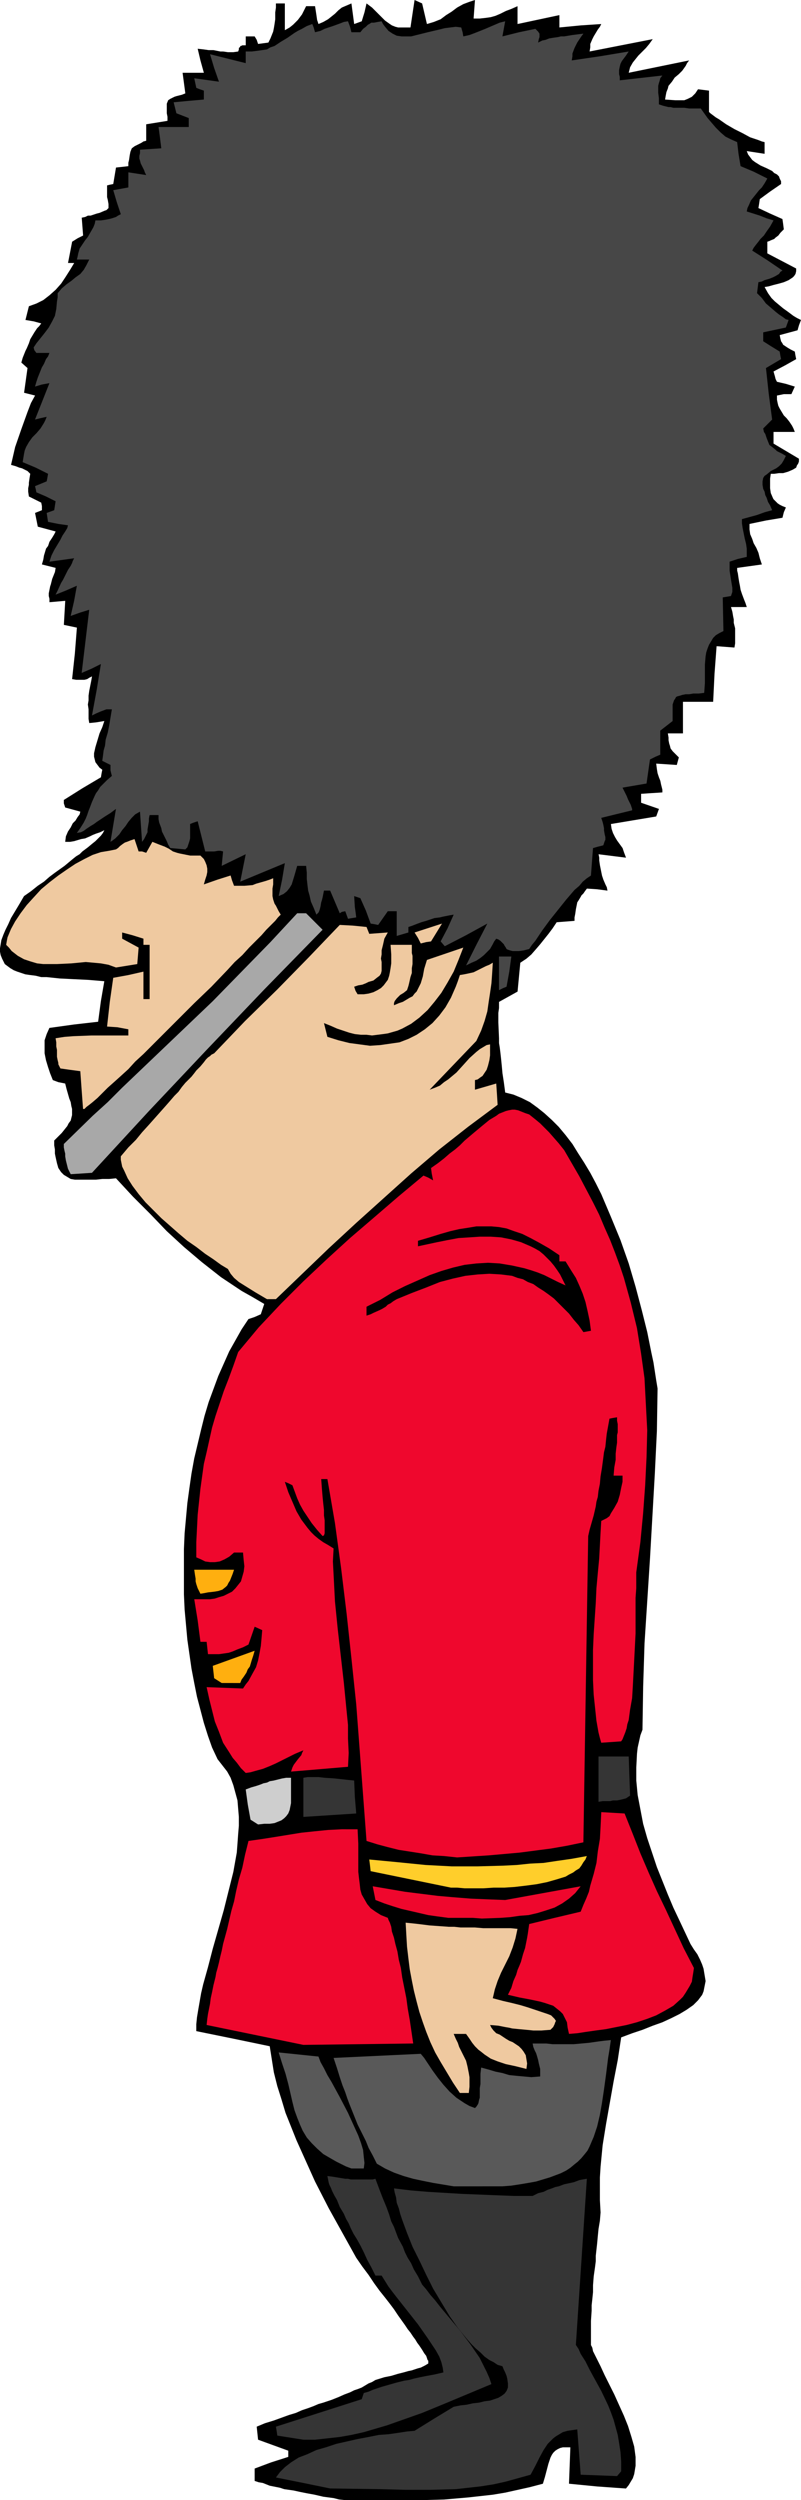
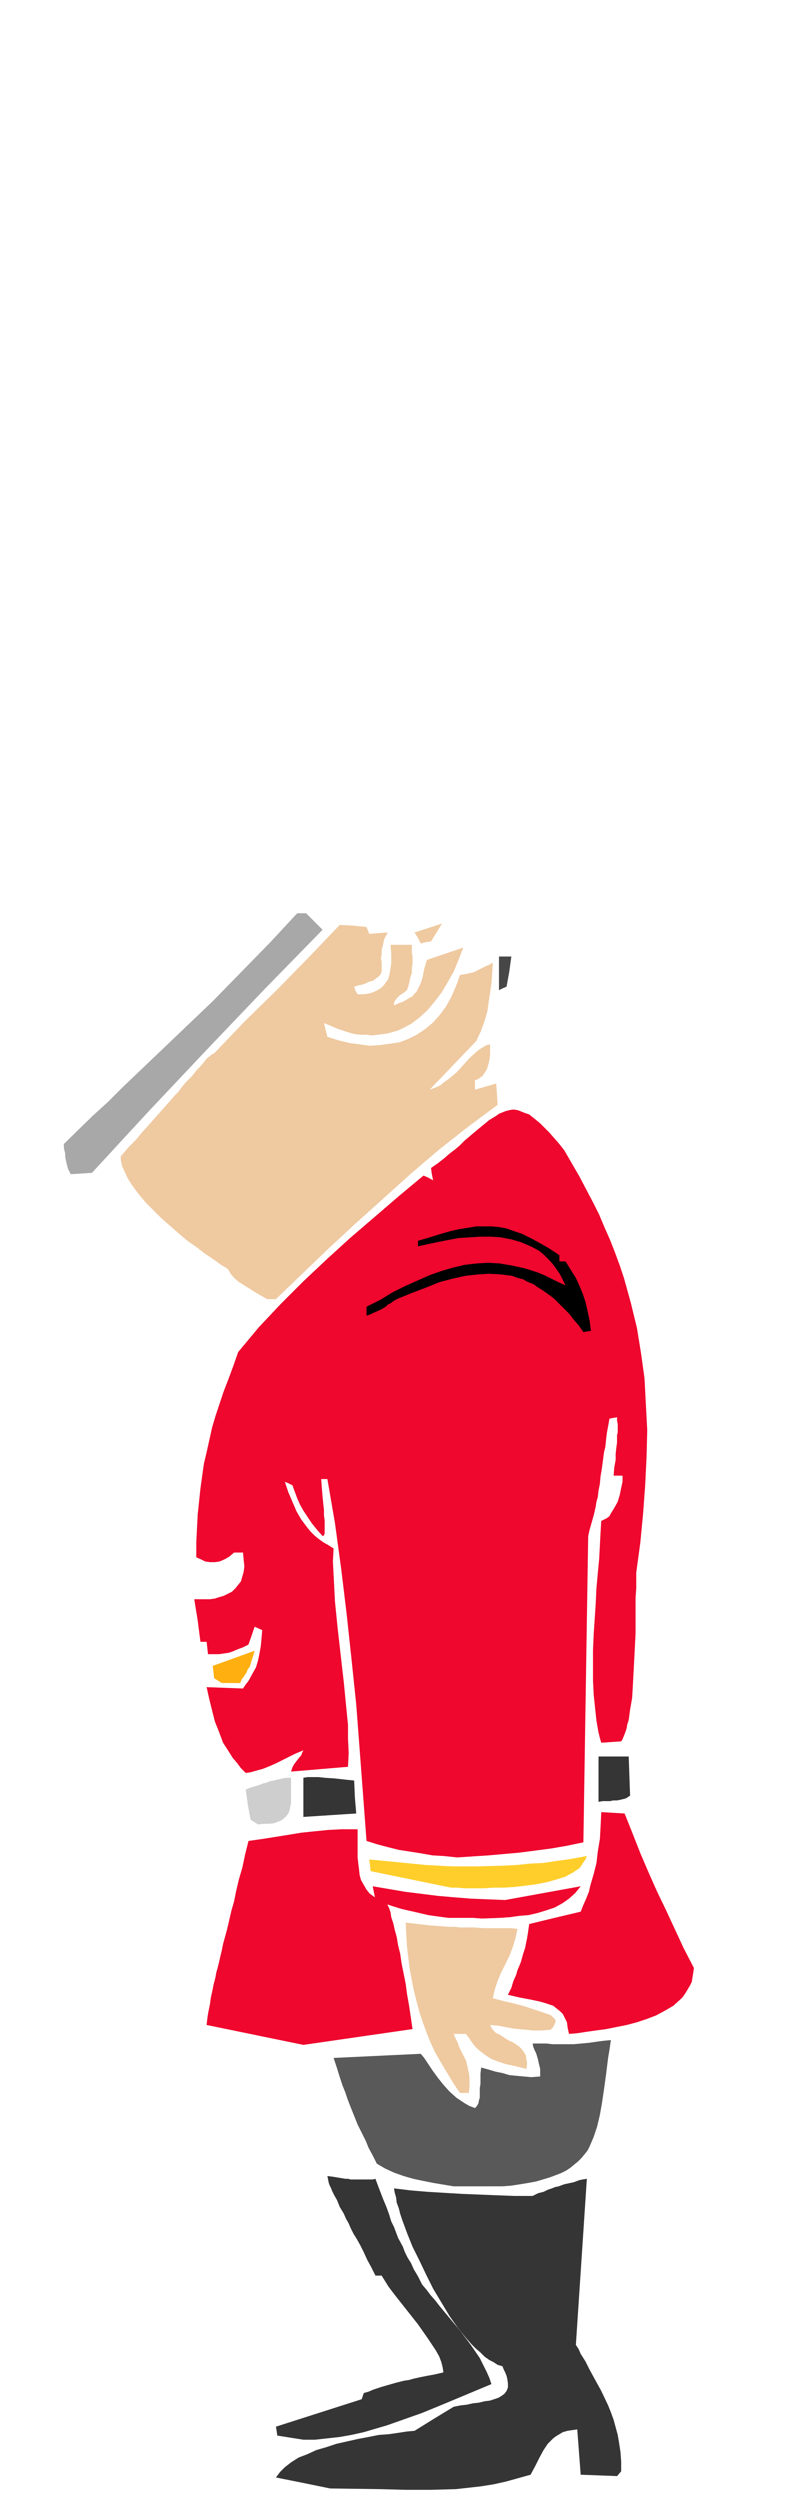
<svg xmlns="http://www.w3.org/2000/svg" xmlns:ns1="http://sodipodi.sourceforge.net/DTD/sodipodi-0.dtd" xmlns:ns2="http://www.inkscape.org/namespaces/inkscape" version="1.0" width="49.878mm" height="155.668mm" id="svg23" ns1:docname="Palace Guard 5.wmf">
  <ns1:namedview id="namedview23" pagecolor="#ffffff" bordercolor="#000000" borderopacity="0.25" ns2:showpageshadow="2" ns2:pageopacity="0.0" ns2:pagecheckerboard="0" ns2:deskcolor="#d1d1d1" ns2:document-units="mm" />
  <defs id="defs1">
    <pattern id="WMFhbasepattern" patternUnits="userSpaceOnUse" width="6" height="6" x="0" y="0" />
  </defs>
-   <path style="fill:#000000;fill-opacity:1;fill-rule:evenodd;stroke:none" d="m 81.254,588.353 -1.454,-0.162 -1.292,-0.323 -2.423,-0.323 -2.1,-0.485 -1.777,-0.323 -1.615,-0.323 -1.454,-0.323 -1.131,-0.162 -1.131,-0.162 -0.969,-0.323 -0.808,-0.162 -1.615,-0.323 -1.615,-0.646 -0.969,-0.162 -0.969,-0.323 v -2.909 l 3.877,-1.454 4.038,-1.293 v -1.454 l -3.554,-1.293 -3.554,-1.293 -0.323,-3.07 1.938,-0.808 2.1,-0.646 1.777,-0.646 1.777,-0.646 1.615,-0.485 1.454,-0.646 1.454,-0.485 1.292,-0.485 1.131,-0.485 1.131,-0.323 0.969,-0.323 0.969,-0.323 1.615,-0.646 1.454,-0.646 1.292,-0.485 0.969,-0.485 0.969,-0.323 0.808,-0.323 1.615,-0.97 0.808,-0.323 0.808,-0.485 2.1,-0.646 1.615,-0.323 1.615,-0.485 1.292,-0.323 1.131,-0.323 0.808,-0.162 0.969,-0.323 0.485,-0.162 0.646,-0.162 0.323,-0.162 0.646,-0.323 0.808,-0.485 v -0.646 l -0.162,-0.162 -0.162,-0.485 -0.162,-0.485 -0.485,-0.646 -0.485,-0.808 -0.646,-0.97 -0.485,-0.646 -0.485,-0.808 -0.485,-0.646 -0.646,-0.97 -0.646,-0.808 -0.646,-0.97 -0.808,-1.131 -0.808,-1.131 -0.969,-1.454 -0.969,-1.293 -1.131,-1.454 -1.292,-1.616 -1.292,-1.778 -1.292,-1.939 -1.454,-1.939 -1.454,-2.101 -1.615,-2.909 -1.615,-2.909 -3.231,-5.817 -3.231,-6.302 -2.908,-6.464 -1.454,-3.232 -1.292,-3.232 -1.292,-3.232 -0.969,-3.232 -0.969,-3.07 -0.808,-3.232 -0.485,-3.07 -0.485,-3.07 -8.562,-1.778 -8.723,-1.778 v -1.616 l 0.162,-1.616 0.323,-1.939 0.646,-3.717 0.485,-2.101 1.131,-4.04 1.131,-4.363 1.292,-4.525 1.292,-4.525 1.131,-4.525 1.131,-4.525 0.808,-4.525 0.162,-2.101 0.162,-2.262 0.162,-1.939 v -2.101 l -0.162,-1.939 -0.162,-1.939 -0.485,-1.778 -0.485,-1.778 -0.646,-1.778 -0.808,-1.454 -1.131,-1.454 -1.131,-1.454 -1.292,-2.747 -0.969,-2.747 -0.969,-3.07 -0.808,-3.07 -0.808,-3.07 -0.646,-3.232 -0.646,-3.393 -0.485,-3.393 -0.485,-3.393 -0.323,-3.555 -0.323,-3.555 -0.162,-3.555 v -3.555 -7.11 l 0.162,-3.717 0.323,-3.555 0.323,-3.555 0.485,-3.555 0.485,-3.393 0.646,-3.555 0.808,-3.393 0.808,-3.393 0.808,-3.232 0.969,-3.232 1.131,-3.07 1.131,-3.07 1.292,-2.909 1.292,-2.909 1.454,-2.585 1.454,-2.585 1.615,-2.424 1.454,-0.485 1.454,-0.646 0.808,-2.424 -2.746,-1.616 -2.585,-1.454 -2.423,-1.616 -2.423,-1.616 -2.262,-1.778 -2.262,-1.778 -4.2,-3.555 -4.038,-3.717 -3.877,-4.04 -4.038,-4.04 -4.038,-4.363 -1.615,0.162 h -1.615 l -1.454,0.162 h -1.454 -1.292 -1.131 -1.131 l -0.969,-0.162 -0.808,-0.485 -0.808,-0.485 -0.646,-0.646 -0.646,-0.97 -0.323,-1.131 -0.323,-1.454 -0.162,-0.808 v -0.97 l -0.162,-0.97 v -1.131 l 0.969,-0.97 0.808,-0.808 0.646,-0.808 0.646,-0.808 0.323,-0.646 0.485,-0.646 0.162,-0.646 0.162,-0.646 v -0.646 -0.808 l -0.162,-0.646 -0.162,-0.97 -0.323,-0.808 -0.323,-1.131 -0.323,-1.131 -0.323,-1.293 -1.615,-0.323 -1.292,-0.485 -0.646,-1.616 -0.485,-1.454 -0.485,-1.616 -0.323,-1.616 v -1.454 -1.616 l 0.485,-1.454 0.646,-1.454 5.815,-0.808 5.654,-0.646 0.646,-4.848 0.808,-4.686 -3.877,-0.323 -3.392,-0.162 -3.231,-0.162 -3.069,-0.323 H 9.692 l -1.292,-0.323 -1.292,-0.162 -1.131,-0.162 -0.969,-0.323 -0.969,-0.323 -0.808,-0.323 -0.808,-0.485 L 1.777,227.359 1.131,226.874 0.808,226.228 0.485,225.581 0.162,224.773 0,223.965 v -0.808 l 0.162,-0.97 0.162,-0.97 0.485,-1.293 0.485,-1.131 0.646,-1.293 0.646,-1.454 0.969,-1.616 0.969,-1.616 1.131,-1.939 1.615,-1.131 1.615,-1.293 1.454,-0.97 1.292,-1.131 1.292,-0.97 1.131,-0.808 1.131,-0.808 0.969,-0.808 0.969,-0.808 0.808,-0.646 0.808,-0.485 0.646,-0.646 1.292,-0.97 0.969,-0.808 0.808,-0.646 0.485,-0.485 0.485,-0.485 0.323,-0.323 0.485,-0.646 0.323,-0.646 -0.969,0.485 -0.969,0.323 -0.808,0.323 -0.646,0.323 -1.131,0.485 -0.969,0.162 -1.615,0.485 -0.969,0.162 H 15.346 l 0.162,-1.293 0.485,-1.131 0.646,-0.97 0.485,-0.97 0.323,-0.323 0.323,-0.323 0.485,-0.808 0.485,-0.646 0.162,-0.646 -3.554,-0.97 -0.323,-0.97 v -0.808 l 4.362,-2.747 4.362,-2.585 0.162,-0.97 0.162,-0.808 -0.646,-0.485 -0.485,-0.646 -0.485,-0.646 -0.162,-0.646 -0.162,-0.646 v -0.808 l 0.323,-1.454 0.485,-1.616 0.485,-1.616 0.646,-1.454 0.485,-1.454 -1.938,0.323 -1.615,0.162 -0.162,-0.97 v -0.808 -1.454 l -0.162,-1.131 0.162,-0.97 v -1.131 l 0.162,-1.131 0.323,-1.616 0.162,-0.808 0.162,-0.97 -0.646,0.323 -0.485,0.323 -0.646,0.162 h -0.323 -0.969 -0.646 l -0.969,-0.162 0.646,-5.979 0.485,-6.14 -3.069,-0.646 0.323,-5.656 -3.715,0.323 v -0.808 l -0.162,-0.646 v -0.646 l 0.162,-0.808 0.162,-0.808 0.162,-0.485 0.162,-0.646 0.162,-0.646 0.323,-0.808 0.323,-0.808 0.162,-0.97 -3.231,-0.808 0.323,-1.131 0.162,-0.97 0.485,-1.616 0.485,-0.646 0.323,-0.97 0.646,-0.97 0.485,-0.808 0.323,-0.646 -4.2,-1.131 -0.323,-1.616 -0.323,-1.616 1.615,-0.646 v -0.97 l -0.162,-0.808 -1.615,-0.808 -1.292,-0.646 -0.162,-1.131 v -0.808 l 0.162,-0.808 v -0.485 l 0.162,-1.131 0.162,-0.97 -0.323,-0.323 -0.323,-0.323 -0.646,-0.323 -0.646,-0.323 -0.646,-0.162 -0.808,-0.323 -1.131,-0.323 0.969,-4.201 1.454,-4.201 1.454,-4.04 0.808,-2.101 0.969,-1.778 -1.292,-0.323 -1.292,-0.323 0.808,-5.817 -1.454,-1.293 0.323,-1.131 0.323,-0.808 0.323,-0.808 0.323,-0.646 0.485,-1.131 0.323,-0.97 0.969,-1.616 0.646,-0.97 0.485,-0.485 0.485,-0.646 -1.777,-0.485 -1.938,-0.323 0.808,-3.232 1.777,-0.646 1.615,-0.808 1.454,-1.131 1.454,-1.293 1.292,-1.454 0.969,-1.454 1.131,-1.778 0.969,-1.616 h -1.454 l 0.969,-5.009 1.292,-0.808 1.292,-0.646 -0.162,-2.101 -0.162,-2.101 0.808,-0.162 0.646,-0.323 h 0.646 l 0.485,-0.162 0.969,-0.323 0.646,-0.162 1.131,-0.485 0.485,-0.162 0.485,-0.485 V 47.993 L 25.361,47.023 25.2,46.377 V 45.73 44.761 43.63 l 0.646,-0.162 0.808,-0.162 0.646,-3.878 2.908,-0.323 v -0.808 l 0.162,-0.646 0.162,-1.131 0.162,-0.808 0.323,-0.808 0.646,-0.485 0.646,-0.323 0.969,-0.485 0.485,-0.323 0.646,-0.162 v -3.878 l 5.008,-0.808 V 27.47 l -0.162,-0.808 v -0.808 -1.131 -0.323 l 0.323,-0.808 0.485,-0.323 0.969,-0.485 0.485,-0.162 0.646,-0.162 0.646,-0.162 0.808,-0.323 -0.323,-2.424 -0.323,-2.424 h 5.008 l -0.808,-2.909 -0.646,-2.747 1.454,0.162 1.131,0.162 h 1.131 l 0.808,0.162 0.808,0.162 h 0.646 l 1.131,0.162 h 0.646 0.646 l 1.131,-0.162 0.162,-0.485 v -0.323 l 0.323,-0.323 v -0.162 h 0.162 l 0.323,-0.162 h 0.808 V 8.564 H 59.931 L 60.415,9.372 60.738,10.342 63.161,10.019 63.646,9.049 63.969,8.241 64.292,7.433 64.454,6.625 64.615,5.656 64.777,4.525 V 3.717 2.909 L 64.938,1.778 V 0.808 h 2.1 V 7.11 L 68.169,6.464 68.977,5.817 69.623,5.171 70.107,4.686 70.592,4.04 71.077,3.393 71.561,2.424 72.046,1.454 h 2.1 l 0.323,2.101 0.162,1.131 0.323,0.97 1.131,-0.485 1.131,-0.646 1.615,-1.293 0.808,-0.808 0.808,-0.646 1.131,-0.485 1.131,-0.485 0.323,2.424 0.323,2.424 1.777,-0.646 0.646,-2.101 0.485,-2.101 1.292,0.97 1.131,1.131 0.969,0.97 0.969,0.97 1.131,0.808 0.485,0.323 0.808,0.323 0.646,0.162 h 0.808 0.969 1.131 L 97.569,0 l 1.777,0.808 1.131,4.848 1.615,-0.485 1.615,-0.646 1.292,-0.97 1.292,-0.808 1.292,-0.97 1.454,-0.808 1.292,-0.485 L 111.784,0 111.461,4.363 h 1.454 l 1.454,-0.162 1.131,-0.162 1.131,-0.323 1.131,-0.485 1.292,-0.646 1.292,-0.485 1.454,-0.646 v 4.201 l 9.854,-2.101 v 2.909 l 5.008,-0.485 4.846,-0.323 -0.323,0.646 -0.485,0.646 -0.485,0.808 -0.485,0.808 -0.323,0.646 -0.485,1.131 v 0.808 l -0.162,0.97 14.861,-2.909 -0.808,1.131 -0.808,0.97 -0.969,0.97 -0.808,0.808 -0.646,0.808 -0.646,0.808 -0.646,1.131 -0.323,1.293 14.215,-2.909 -0.485,0.646 -0.323,0.646 -0.808,1.131 -0.808,0.808 -0.969,0.808 -0.646,0.97 -0.808,0.97 -0.162,0.646 -0.323,0.808 -0.162,0.808 -0.162,0.97 2.423,0.162 h 0.969 1.131 l 0.808,-0.323 0.969,-0.485 0.808,-0.808 0.323,-0.485 0.323,-0.485 1.292,0.162 1.292,0.162 v 5.009 l 0.323,0.323 0.646,0.485 0.646,0.485 0.808,0.485 1.615,1.131 1.938,1.131 1.938,0.97 1.777,0.97 1.938,0.646 0.808,0.323 0.646,0.162 v 2.747 l -2.1,-0.323 -2.1,-0.323 0.323,0.808 0.485,0.646 0.485,0.646 0.646,0.485 1.292,0.808 1.454,0.646 1.292,0.646 0.485,0.485 0.646,0.323 0.485,0.485 0.162,0.485 0.323,0.646 v 0.646 l -2.585,1.778 -2.423,1.778 -0.162,1.131 -0.162,0.97 2.746,1.293 2.908,1.293 0.162,1.131 0.162,1.293 -0.808,0.808 -0.485,0.646 -0.646,0.485 -0.323,0.323 -0.808,0.323 -0.323,0.162 -0.485,0.162 v 2.747 l 6.785,3.555 v 0.646 l -0.162,0.646 -0.323,0.485 -0.323,0.323 -0.969,0.646 -1.131,0.485 -1.131,0.323 -1.292,0.323 -1.131,0.323 -0.969,0.162 0.808,1.454 0.808,1.131 0.808,0.808 0.969,0.808 0.969,0.808 1.131,0.808 1.292,0.97 0.808,0.485 0.969,0.485 -0.485,1.293 -0.323,1.131 -4.2,1.131 0.162,0.808 0.162,0.646 0.323,0.485 0.162,0.323 0.485,0.323 0.485,0.323 0.808,0.485 0.969,0.485 0.162,0.97 0.162,0.808 -2.585,1.454 -2.746,1.454 0.323,1.131 0.162,0.646 0.323,0.646 2.1,0.485 2.1,0.646 -0.808,1.778 h -1.777 l -1.615,0.323 v 0.97 l 0.162,0.808 0.162,0.646 0.323,0.646 0.485,0.808 0.485,0.808 0.646,0.646 0.646,0.808 0.646,0.97 0.323,0.646 0.323,0.808 h -5.008 v 2.747 l 5.977,3.555 v 0.646 l -0.162,0.485 -0.323,0.485 -0.162,0.485 -0.808,0.485 -1.131,0.485 -1.131,0.323 h -0.969 l -1.131,0.162 h -0.808 l -0.162,1.131 v 0.97 1.293 l 0.162,1.131 0.485,1.131 0.162,0.323 0.485,0.485 0.485,0.485 0.485,0.323 0.646,0.323 0.808,0.323 -0.485,1.131 -0.323,1.293 -3.877,0.646 -3.877,0.808 v 1.293 l 0.162,1.131 0.485,1.131 0.323,0.97 0.646,1.131 0.485,1.131 0.323,1.293 0.485,1.454 -5.815,0.808 v 0.646 l 0.162,0.646 0.162,1.131 0.162,0.97 0.162,0.808 0.162,0.97 0.323,0.97 0.485,1.293 0.323,0.808 0.323,0.97 h -3.715 l 0.323,1.131 0.162,0.97 0.162,0.808 v 0.808 l 0.162,0.646 0.162,0.646 v 0.97 1.616 0.97 l -0.162,0.97 -4.2,-0.323 -0.485,6.464 -0.323,6.625 h -7.108 v 7.433 h -3.554 l 0.162,0.97 v 0.646 l 0.162,0.808 0.162,0.485 0.162,0.646 0.485,0.646 0.646,0.646 0.808,0.808 -0.485,1.778 -4.846,-0.323 0.162,1.293 0.162,0.97 0.323,0.97 0.323,0.808 0.162,0.808 0.162,0.646 0.162,0.646 v 0.646 l -2.585,0.162 -2.423,0.162 v 2.101 l 4.2,1.454 -0.646,1.778 -10.662,1.778 0.162,1.131 0.323,0.97 0.485,0.97 0.485,0.808 1.292,1.778 0.323,0.97 0.485,1.293 -6.462,-0.808 0.162,0.808 v 0.646 l 0.162,1.131 0.162,0.808 0.162,0.808 0.162,0.808 0.323,0.97 0.485,1.131 0.323,0.646 0.162,0.808 -2.423,-0.323 -2.423,-0.162 -0.485,0.646 -0.323,0.485 -0.485,0.485 -0.162,0.323 -0.485,0.808 -0.323,0.485 -0.162,0.808 -0.162,0.808 -0.162,1.131 -0.162,0.808 v 0.808 l -2.1,0.162 -2.1,0.162 -0.969,1.454 -0.969,1.293 -1.938,2.424 -0.969,1.131 -1.131,1.293 -1.131,0.97 -1.454,0.97 -0.323,3.393 -0.323,3.393 -4.362,2.424 v 1.454 l -0.162,1.131 v 1.131 1.131 l 0.162,3.717 v 1.131 l 0.162,0.97 0.162,1.293 0.162,1.454 0.162,1.616 0.162,1.778 0.323,2.101 0.323,2.424 1.938,0.485 1.938,0.808 1.938,0.97 1.777,1.293 1.615,1.293 1.777,1.616 1.615,1.616 1.615,1.939 1.615,2.101 1.292,2.101 1.454,2.262 1.454,2.424 1.292,2.424 1.292,2.585 2.262,5.333 2.262,5.494 1.938,5.494 1.615,5.494 1.454,5.494 0.646,2.585 0.646,2.585 0.485,2.424 0.485,2.424 0.485,2.262 0.323,2.101 0.323,2.101 0.323,1.939 -0.162,10.019 -0.485,10.019 -1.131,19.876 -0.646,10.019 -0.646,10.019 -0.323,10.18 -0.162,10.18 -0.485,1.293 -0.323,1.454 -0.323,1.454 -0.162,1.454 -0.162,3.232 v 3.07 l 0.323,3.393 0.646,3.393 0.646,3.393 0.969,3.393 1.131,3.393 1.131,3.393 1.292,3.232 1.292,3.232 1.292,3.07 1.454,3.07 1.292,2.747 1.292,2.747 0.808,1.293 0.808,1.131 0.646,1.293 0.485,1.131 0.323,0.97 0.162,0.97 0.162,0.97 0.162,0.97 -0.162,0.808 -0.162,0.808 -0.162,0.808 -0.323,0.808 -0.485,0.646 -0.485,0.646 -1.131,1.131 -1.615,1.131 -1.615,0.97 -1.938,0.97 -2.1,0.97 -2.262,0.808 -2.423,0.97 -2.423,0.808 -2.585,0.97 -0.808,5.332 -0.969,5.009 -1.777,10.019 -0.808,5.009 -0.485,5.009 -0.162,2.585 v 2.747 2.585 l 0.162,2.909 -0.162,1.939 -0.323,1.939 -0.162,1.616 -0.162,1.778 -0.162,1.454 -0.162,1.454 v 1.293 l -0.162,1.293 -0.323,2.262 -0.162,2.101 v 1.616 l -0.162,1.616 -0.162,1.454 v 1.293 l -0.162,2.424 v 2.585 3.07 l 0.323,0.646 0.162,0.808 0.808,1.616 0.485,0.97 0.485,0.97 0.969,2.101 1.131,2.262 1.131,2.262 2.262,5.009 0.969,2.424 0.808,2.585 0.646,2.262 0.323,2.424 v 0.97 1.131 l -0.162,0.97 -0.162,0.97 -0.323,0.97 -0.485,0.808 -0.485,0.808 -0.646,0.808 -6.785,-0.485 -6.623,-0.646 0.323,-8.564 h -0.969 -0.808 l -0.646,0.162 -0.646,0.323 -0.485,0.323 -0.485,0.485 -0.323,0.485 -0.323,0.646 -0.485,1.454 -0.808,3.07 -0.485,1.616 -3.069,0.808 -2.908,0.646 -2.908,0.646 -2.908,0.485 -5.815,0.646 -5.654,0.485 -5.815,0.162 h -5.654 z" id="path1" />
  <path style="fill:#353535;fill-opacity:1;fill-rule:evenodd;stroke:none" d="m 77.7,585.606 -6.3,-1.293 -6.462,-1.293 0.485,-0.646 0.485,-0.646 0.485,-0.485 0.646,-0.646 1.454,-1.131 1.777,-1.131 2.1,-0.808 2.1,-0.97 2.262,-0.646 2.423,-0.808 5.008,-1.131 2.585,-0.485 2.423,-0.485 2.262,-0.162 2.262,-0.323 2.1,-0.323 1.777,-0.162 4.685,-2.909 4.523,-2.747 1.615,-0.323 1.454,-0.162 1.454,-0.323 1.454,-0.162 1.292,-0.323 1.292,-0.162 0.969,-0.323 0.969,-0.323 0.808,-0.485 0.646,-0.485 0.485,-0.646 0.323,-0.808 v -0.97 l -0.162,-1.131 -0.162,-0.646 -0.323,-0.808 -0.323,-0.646 -0.323,-0.808 -1.131,-0.323 -0.969,-0.646 -0.969,-0.485 -1.131,-0.808 -0.969,-0.97 -1.131,-0.97 -0.969,-0.97 -1.131,-1.293 -2.1,-2.585 -1.938,-2.747 -1.938,-3.232 -1.938,-3.232 -1.615,-3.232 -1.615,-3.393 -1.615,-3.232 -1.292,-3.232 -1.131,-3.07 -0.485,-1.454 -0.323,-1.293 -0.485,-1.293 -0.162,-1.293 -0.323,-1.131 -0.162,-0.97 4.038,0.485 3.877,0.323 8.077,0.485 8.077,0.323 4.2,0.162 h 4.362 l 1.292,-0.646 1.292,-0.323 0.969,-0.485 0.969,-0.323 0.808,-0.323 0.808,-0.162 1.292,-0.485 2.262,-0.485 1.292,-0.485 0.808,-0.162 0.969,-0.162 -2.585,39.105 0.646,0.97 0.485,1.131 1.131,1.778 0.969,1.939 0.969,1.778 1.777,3.232 1.615,3.393 0.646,1.616 0.646,1.778 0.485,1.778 0.485,1.778 0.323,1.939 0.323,2.101 0.162,2.262 v 2.262 l -0.969,1.131 -4.2,-0.162 -4.362,-0.162 -0.808,-10.665 -1.131,0.162 -1.131,0.162 -1.131,0.323 -0.808,0.485 -0.808,0.485 -0.646,0.485 -0.646,0.646 -0.646,0.646 -0.969,1.454 -0.969,1.778 -0.969,1.939 -1.131,2.101 -2.908,0.808 -2.908,0.808 -2.908,0.646 -3.069,0.485 -2.908,0.323 -2.908,0.323 -5.977,0.162 h -5.815 l -5.977,-0.162 z" id="path2" />
  <path style="fill:#353535;fill-opacity:1;fill-rule:evenodd;stroke:none" d="m 71.4,574.133 -6.138,-0.97 -0.162,-1.131 -0.162,-0.97 20.192,-6.464 0.485,-1.454 1.131,-0.323 1.131,-0.485 0.969,-0.323 0.969,-0.323 3.392,-0.97 1.938,-0.485 1.131,-0.162 1.131,-0.323 1.454,-0.323 1.615,-0.323 1.777,-0.323 2.1,-0.485 -0.162,-1.131 -0.323,-1.293 -0.485,-1.293 -0.808,-1.454 -0.969,-1.454 -0.969,-1.454 -2.262,-3.232 -2.423,-3.07 -2.423,-3.07 -1.131,-1.454 -0.969,-1.293 -0.808,-1.293 -0.808,-1.293 h -1.454 l -0.969,-1.939 -0.969,-1.778 -0.808,-1.778 -0.808,-1.616 -0.808,-1.454 -0.808,-1.293 -0.646,-1.293 -0.485,-1.131 -0.646,-1.131 -0.485,-1.131 -0.969,-1.616 -0.646,-1.616 -0.646,-1.131 -0.485,-0.97 -0.323,-0.808 -0.323,-0.646 -0.162,-0.485 -0.162,-0.808 -0.162,-0.808 1.292,0.162 0.969,0.162 0.969,0.162 0.969,0.162 h 0.646 l 0.646,0.162 h 1.292 1.938 1.131 0.808 l 0.646,-0.162 0.485,1.293 0.485,1.293 0.808,2.101 0.808,1.939 0.646,1.778 0.485,1.616 0.646,1.293 0.969,2.585 1.131,2.101 0.485,1.293 0.646,1.293 0.808,1.293 0.646,1.454 0.969,1.616 0.969,1.939 0.969,1.131 0.969,1.293 1.131,1.293 1.131,1.454 2.423,2.909 2.423,2.909 2.423,3.232 2.1,3.07 0.808,1.616 0.808,1.616 0.646,1.454 0.485,1.454 -10.823,4.525 -5.492,2.262 -5.492,1.939 -2.746,0.97 -2.746,0.808 -2.746,0.808 -2.908,0.646 -2.746,0.485 -2.908,0.323 -2.908,0.323 z" id="path3" />
  <path style="fill:#595959;fill-opacity:1;fill-rule:evenodd;stroke:none" d="m 106.777,514.506 -4.846,-0.808 -2.423,-0.485 -2.262,-0.485 -2.262,-0.646 -2.262,-0.808 -2.1,-0.97 -1.938,-1.131 -0.969,-1.939 -0.969,-1.778 -0.646,-1.616 -0.646,-1.293 -0.646,-1.293 -0.646,-1.293 -0.969,-2.424 -0.969,-2.424 -0.485,-1.293 -0.485,-1.454 -0.646,-1.616 -0.646,-1.939 -0.646,-2.101 -0.808,-2.424 20.515,-0.97 0.808,0.97 0.646,0.97 1.292,1.939 1.292,1.778 1.292,1.616 1.454,1.616 1.615,1.454 0.969,0.646 0.969,0.646 1.131,0.646 1.292,0.485 0.323,-0.323 0.323,-0.485 0.162,-0.323 0.162,-0.808 0.162,-0.485 v -0.646 -0.808 -0.808 l 0.162,-0.97 v -1.131 -1.293 l 0.162,-1.454 1.777,0.485 1.615,0.485 1.615,0.323 1.615,0.485 1.615,0.162 1.777,0.162 1.777,0.162 2.1,-0.162 v -1.778 l -0.323,-1.293 -0.162,-0.808 -0.323,-1.131 -0.162,-0.485 -0.323,-0.646 -0.323,-0.808 -0.162,-0.808 h 1.615 1.615 l 1.454,0.162 h 1.131 1.131 0.969 1.777 l 1.777,-0.162 1.777,-0.162 1.131,-0.162 1.131,-0.162 1.292,-0.162 1.615,-0.162 -0.323,2.262 -0.323,1.939 -0.485,3.878 -0.485,3.555 -0.485,3.232 -0.485,2.747 -0.646,2.747 -0.808,2.424 -0.969,2.262 -0.485,0.97 -0.646,0.808 -0.808,0.97 -0.808,0.808 -0.808,0.646 -0.969,0.808 -0.969,0.646 -1.292,0.646 -1.292,0.485 -1.292,0.485 -1.615,0.485 -1.615,0.485 -1.777,0.323 -1.938,0.323 -2.1,0.323 -2.1,0.162 z" id="path4" />
-   <path style="fill:#595959;fill-opacity:1;fill-rule:evenodd;stroke:none" d="m 82.707,510.305 -1.292,-0.485 -1.292,-0.646 -0.969,-0.485 -1.131,-0.646 -1.938,-1.131 -1.454,-1.293 -1.292,-1.293 -1.131,-1.293 -0.969,-1.616 -0.646,-1.454 -0.646,-1.616 -0.646,-1.778 -0.485,-1.939 -0.485,-2.101 -0.485,-2.101 -0.646,-2.424 -0.808,-2.424 -0.808,-2.585 9.369,0.97 0.485,1.293 0.808,1.454 0.808,1.616 0.969,1.616 1.938,3.555 1.938,3.717 1.615,3.555 0.808,1.778 0.646,1.778 0.485,1.616 0.162,1.616 0.162,1.454 -0.162,1.293 z" id="path5" />
  <path style="fill:#efc9a0;fill-opacity:1;fill-rule:evenodd;stroke:none" d="m 108.23,492.53 -1.615,-2.424 -1.454,-2.424 -1.454,-2.424 -1.292,-2.262 -1.131,-2.424 -0.969,-2.424 -0.808,-2.262 -0.808,-2.424 -0.646,-2.424 -0.646,-2.585 -0.485,-2.424 -0.485,-2.585 -0.323,-2.585 -0.323,-2.747 -0.162,-2.747 -0.162,-2.909 1.615,0.162 1.454,0.162 1.292,0.162 1.292,0.162 4.523,0.323 h 1.292 l 1.454,0.162 h 1.615 1.777 l 1.938,0.162 h 2.423 2.585 1.454 l 1.615,0.162 -0.485,2.262 -0.646,2.101 -0.808,2.101 -0.969,1.939 -0.969,1.939 -0.808,1.939 -0.646,1.939 -0.485,2.101 2.423,0.646 2.1,0.485 1.938,0.485 1.615,0.485 1.454,0.485 1.454,0.485 0.969,0.323 0.969,0.323 0.808,0.323 0.485,0.485 0.323,0.323 0.323,0.485 -0.162,0.323 -0.162,0.485 -0.323,0.646 -0.646,0.646 -2.1,0.162 h -1.938 l -1.615,-0.162 -1.777,-0.162 -1.615,-0.162 -0.646,-0.162 -0.969,-0.162 -1.615,-0.323 -1.938,-0.162 0.323,0.646 0.485,0.646 0.646,0.646 0.808,0.323 1.454,0.97 0.808,0.485 0.808,0.323 1.454,0.97 0.646,0.646 0.485,0.646 0.485,0.808 0.162,0.97 0.162,0.97 -0.162,1.293 -1.292,-0.323 -1.292,-0.323 -2.262,-0.485 -1.938,-0.646 -1.615,-0.646 -1.454,-0.97 -0.808,-0.646 -0.646,-0.485 -0.808,-0.808 -0.646,-0.808 -0.646,-0.97 -0.808,-1.131 h -2.908 l 0.485,1.131 0.485,0.97 0.323,0.97 0.323,0.646 0.646,1.293 0.646,1.293 0.323,1.293 0.162,0.808 0.162,0.808 0.162,0.97 v 2.262 l -0.162,1.454 z" id="path6" />
-   <path style="fill:#ef072d;fill-opacity:1;fill-rule:evenodd;stroke:none" d="m 71.4,481.218 -22.777,-4.686 0.162,-1.454 0.162,-1.131 0.485,-2.424 0.162,-1.293 0.323,-1.454 0.323,-1.616 0.485,-1.939 0.162,-0.97 0.323,-1.131 0.323,-1.293 0.323,-1.454 0.323,-1.293 0.323,-1.616 0.485,-1.778 0.485,-1.778 0.485,-2.101 0.485,-2.101 0.646,-2.262 0.485,-2.424 0.646,-2.747 0.808,-2.747 0.646,-3.07 0.808,-3.232 3.392,-0.485 3.069,-0.485 5.977,-0.97 3.069,-0.323 3.231,-0.323 3.231,-0.162 H 84.161 l 0.162,3.393 v 3.393 3.232 l 0.162,1.454 0.162,1.293 0.162,1.454 0.323,1.131 0.646,1.131 0.646,1.131 0.808,0.97 1.131,0.808 1.292,0.808 1.615,0.646 0.162,0.485 0.323,0.646 0.323,0.97 0.162,1.131 0.485,1.454 0.323,1.454 0.485,1.778 0.323,1.939 0.485,1.939 0.323,2.262 0.485,2.424 0.485,2.424 0.323,2.424 0.485,2.747 0.808,5.494 z" id="path7" />
+   <path style="fill:#ef072d;fill-opacity:1;fill-rule:evenodd;stroke:none" d="m 71.4,481.218 -22.777,-4.686 0.162,-1.454 0.162,-1.131 0.485,-2.424 0.162,-1.293 0.323,-1.454 0.323,-1.616 0.485,-1.939 0.162,-0.97 0.323,-1.131 0.323,-1.293 0.323,-1.454 0.323,-1.293 0.323,-1.616 0.485,-1.778 0.485,-1.778 0.485,-2.101 0.485,-2.101 0.646,-2.262 0.485,-2.424 0.646,-2.747 0.808,-2.747 0.646,-3.07 0.808,-3.232 3.392,-0.485 3.069,-0.485 5.977,-0.97 3.069,-0.323 3.231,-0.323 3.231,-0.162 H 84.161 v 3.393 3.232 l 0.162,1.454 0.162,1.293 0.162,1.454 0.323,1.131 0.646,1.131 0.646,1.131 0.808,0.97 1.131,0.808 1.292,0.808 1.615,0.646 0.162,0.485 0.323,0.646 0.323,0.97 0.162,1.131 0.485,1.454 0.323,1.454 0.485,1.778 0.323,1.939 0.485,1.939 0.323,2.262 0.485,2.424 0.485,2.424 0.323,2.424 0.485,2.747 0.808,5.494 z" id="path7" />
  <path style="fill:#ef072d;fill-opacity:1;fill-rule:evenodd;stroke:none" d="m 133.915,478.633 -0.323,-1.454 -0.162,-1.293 -0.485,-0.97 -0.485,-0.97 -0.646,-0.646 -0.808,-0.646 -0.808,-0.646 -0.969,-0.323 -0.969,-0.323 -1.131,-0.323 -2.262,-0.485 -2.585,-0.485 -2.746,-0.646 0.808,-1.616 0.485,-1.616 0.646,-1.454 0.323,-1.131 0.485,-1.131 0.323,-0.808 0.485,-1.778 0.485,-1.454 0.323,-1.616 0.162,-0.808 0.162,-0.97 0.162,-1.131 0.162,-1.131 5.977,-1.454 6.138,-1.454 0.646,-1.616 0.646,-1.454 0.646,-1.616 0.323,-1.454 0.808,-2.747 0.646,-2.585 0.323,-2.747 0.485,-2.909 0.162,-2.909 0.162,-3.393 2.746,0.162 2.746,0.162 1.938,4.848 1.777,4.525 1.938,4.525 1.938,4.363 2.1,4.363 2.1,4.525 2.1,4.525 2.423,4.686 -0.162,1.131 -0.162,0.97 -0.162,1.131 -0.485,0.97 -0.485,0.808 -0.485,0.808 -0.646,0.97 -0.646,0.646 -1.615,1.454 -1.938,1.131 -2.1,1.131 -2.1,0.808 -2.423,0.808 -2.423,0.646 -2.423,0.485 -2.423,0.485 -2.423,0.323 -2.262,0.323 -2.1,0.323 z" id="path8" />
  <path style="fill:#ef072d;fill-opacity:1;fill-rule:evenodd;stroke:none" d="m 105.484,451.324 -2.423,-0.323 -2.262,-0.323 -2.1,-0.485 -2.1,-0.485 -2.1,-0.485 -2.1,-0.646 -1.938,-0.646 -2.1,-0.808 -0.646,-3.232 7.592,1.293 7.754,0.97 3.715,0.323 4.038,0.323 3.877,0.162 4.2,0.162 17.769,-3.232 -1.292,1.616 -1.454,1.293 -1.615,1.131 -1.777,0.97 -1.938,0.646 -2.1,0.646 -2.1,0.485 -2.1,0.162 -2.262,0.323 -2.262,0.162 -4.362,0.162 -2.1,-0.162 h -2.1 -1.938 z" id="path9" />
  <path style="fill:#ffce2b;fill-opacity:1;fill-rule:evenodd;stroke:none" d="m 106.13,444.214 -18.9,-3.878 -0.162,-1.454 -0.162,-1.293 3.392,0.323 3.392,0.323 3.231,0.323 3.231,0.323 6.138,0.323 h 6.138 l 5.977,-0.162 3.231,-0.162 3.069,-0.323 3.231,-0.162 3.231,-0.485 3.392,-0.485 3.554,-0.646 -0.323,0.808 -0.485,0.646 -0.485,0.808 -0.485,0.646 -0.808,0.485 -0.646,0.485 -0.969,0.485 -0.808,0.485 -2.1,0.646 -2.262,0.646 -2.423,0.485 -2.423,0.323 -2.746,0.323 -2.423,0.162 h -2.585 l -2.423,0.162 h -4.362 l -1.777,-0.162 z" id="path10" />
  <path style="fill:#ef072d;fill-opacity:1;fill-rule:evenodd;stroke:none" d="m 107.584,437.104 -3.069,-0.323 -2.746,-0.162 -2.746,-0.485 -5.169,-0.808 -2.585,-0.646 -2.423,-0.646 -2.585,-0.808 -1.615,-21.492 -0.808,-10.665 -1.131,-10.827 -1.131,-10.503 -1.292,-10.665 -1.454,-10.665 -1.777,-10.342 h -1.454 l 0.162,2.262 0.162,1.939 0.162,1.616 0.162,1.454 v 1.293 l 0.162,1.131 v 0.808 1.778 0.323 0.162 l -0.162,0.485 -0.323,0.162 -1.292,-1.454 -1.292,-1.616 -0.969,-1.454 -0.969,-1.454 -0.808,-1.454 -0.646,-1.454 -1.131,-3.07 -0.969,-0.485 -0.808,-0.323 0.808,2.424 0.969,2.262 0.969,2.262 1.131,1.939 1.454,1.939 0.808,0.97 0.808,0.808 0.969,0.808 1.131,0.808 1.131,0.646 1.292,0.808 -0.162,3.07 0.162,3.07 0.323,6.302 0.646,6.464 1.454,12.766 0.646,6.625 0.323,3.232 v 3.232 l 0.162,3.393 -0.162,3.232 -13.408,1.131 0.323,-0.97 0.323,-0.646 0.969,-1.293 0.808,-0.97 0.162,-0.485 0.323,-0.646 -1.938,0.808 -1.615,0.808 -2.908,1.454 -1.454,0.646 -1.615,0.646 -1.777,0.485 -1.131,0.323 -1.131,0.162 -1.131,-1.131 -0.969,-1.293 -0.969,-1.131 -0.808,-1.293 -1.454,-2.262 -0.969,-2.585 -0.969,-2.424 -0.646,-2.585 -0.646,-2.585 -0.646,-2.909 8.562,0.323 0.646,-0.97 0.646,-0.808 0.969,-1.778 0.808,-1.454 0.485,-1.616 0.323,-1.616 0.323,-1.778 0.162,-1.778 0.162,-1.939 -1.777,-0.808 -1.454,4.201 -1.292,0.646 -1.292,0.485 -1.131,0.485 -0.969,0.323 -1.131,0.162 -1.131,0.162 h -1.131 -1.454 l -0.323,-2.909 h -1.454 l -0.646,-5.009 -0.808,-5.009 h 2.423 1.292 l 1.131,-0.162 0.969,-0.323 1.131,-0.323 0.969,-0.485 0.969,-0.485 0.808,-0.808 0.646,-0.808 0.646,-0.808 0.323,-1.131 0.323,-1.131 0.162,-1.293 -0.162,-1.454 -0.162,-1.778 H 55.084 l -1.131,0.97 -1.131,0.646 -1.131,0.485 -1.131,0.162 h -1.131 l -1.131,-0.162 -0.969,-0.485 -1.131,-0.485 v -3.555 l 0.162,-3.232 0.162,-3.232 0.646,-6.14 0.808,-5.817 0.646,-2.747 1.292,-5.817 0.808,-2.747 0.969,-2.909 0.969,-2.909 1.131,-2.909 1.131,-3.07 1.131,-3.232 2.423,-2.909 2.423,-2.909 5.169,-5.494 5.331,-5.332 5.492,-5.171 5.492,-5.009 5.654,-4.848 5.815,-5.009 5.815,-4.848 1.131,0.485 1.131,0.646 -0.323,-1.616 -0.162,-1.293 1.615,-1.131 1.454,-1.131 1.292,-1.131 1.292,-0.97 1.131,-0.97 1.131,-1.131 2.1,-1.778 1.938,-1.616 1.777,-1.454 1.615,-0.97 0.646,-0.485 0.808,-0.323 0.808,-0.323 0.646,-0.162 0.808,-0.162 h 0.646 l 0.808,0.162 0.808,0.323 0.808,0.323 0.969,0.323 0.808,0.646 0.808,0.646 0.969,0.808 0.969,0.97 1.131,1.131 1.131,1.293 1.131,1.293 1.292,1.616 1.777,3.07 1.777,3.07 1.615,3.07 1.615,3.07 1.454,2.909 1.292,3.07 1.292,2.909 1.131,2.909 1.131,3.07 0.969,2.909 1.615,5.817 1.454,5.979 0.969,5.979 0.808,5.817 0.323,6.14 0.323,6.14 -0.162,6.302 -0.323,6.625 -0.485,6.625 -0.646,6.787 -0.969,7.11 v 0.808 0.808 0.97 1.131 l -0.162,2.262 v 2.585 2.909 2.909 l -0.323,6.302 -0.162,3.07 -0.162,3.07 -0.162,2.747 -0.485,2.747 -0.323,2.424 -0.323,0.97 -0.162,0.97 -0.323,0.97 -0.323,0.808 -0.323,0.808 -0.323,0.485 -4.685,0.323 -0.323,-1.131 -0.323,-1.293 -0.485,-2.747 -0.323,-3.07 -0.323,-3.07 -0.162,-3.393 v -3.555 -3.555 l 0.162,-3.717 0.485,-7.272 0.162,-3.555 0.323,-3.555 0.323,-3.393 0.162,-3.07 0.162,-3.07 0.162,-2.747 0.646,-0.323 0.646,-0.323 0.646,-0.485 0.323,-0.646 0.808,-1.293 0.808,-1.454 0.485,-1.616 0.323,-1.616 0.323,-1.454 v -1.454 h -2.1 l 0.162,-1.939 0.323,-1.778 v -1.454 l 0.162,-1.454 0.162,-1.131 v -0.808 -0.97 l 0.162,-0.646 v -0.646 -0.485 -0.808 l -0.162,-0.808 v -0.808 l -0.969,0.162 -0.808,0.162 -0.323,1.778 -0.323,1.778 -0.162,1.454 -0.162,1.616 -0.323,1.293 -0.162,1.293 -0.323,2.424 -0.323,1.939 -0.162,1.778 -0.323,1.616 -0.162,1.454 -0.323,1.131 -0.162,1.131 -0.485,2.101 -0.646,2.262 -0.323,1.131 -0.323,1.454 -1.131,72.07 -3.877,0.808 -3.715,0.646 -3.715,0.485 -3.715,0.485 -7.269,0.646 z" id="path11" />
  <path style="fill:#cecece;fill-opacity:1;fill-rule:evenodd;stroke:none" d="m 60.738,429.348 -1.777,-1.131 -0.646,-3.555 -0.485,-3.555 1.292,-0.485 1.131,-0.323 0.969,-0.323 0.808,-0.323 0.808,-0.162 0.646,-0.323 0.969,-0.162 1.938,-0.485 0.969,-0.162 h 1.131 v 1.293 3.717 0.97 l -0.162,0.808 -0.162,0.808 -0.323,0.808 -0.485,0.646 -0.485,0.485 -0.646,0.485 -0.808,0.323 -0.808,0.323 -1.131,0.162 h -1.292 z" id="path12" />
  <path style="fill:#353535;fill-opacity:1;fill-rule:evenodd;stroke:none" d="m 71.4,427.57 v -9.211 l 0.969,-0.162 h 2.585 l 1.454,0.162 2.423,0.162 1.454,0.162 1.454,0.162 1.615,0.162 0.162,3.878 0.162,1.939 0.162,1.939 z" id="path13" />
  <path style="fill:#353535;fill-opacity:1;fill-rule:evenodd;stroke:none" d="m 140.861,424.015 v -10.665 h 7.108 l 0.162,4.686 0.162,4.525 -0.485,0.323 -0.485,0.323 -1.292,0.323 -0.808,0.162 h -0.969 l -0.646,0.162 h -0.808 -0.969 z" id="path14" />
  <path style="fill:#ffaf0f;fill-opacity:1;fill-rule:evenodd;stroke:none" d="m 52.177,396.06 -1.777,-1.131 -0.162,-1.454 -0.162,-1.454 9.854,-3.555 -0.323,1.131 -0.323,0.97 -0.485,1.616 -0.485,0.646 -0.323,0.808 -0.646,0.97 -0.485,0.646 -0.323,0.808 z" id="path15" />
-   <path style="fill:#ffaf0f;fill-opacity:1;fill-rule:evenodd;stroke:none" d="m 47.169,375.053 -0.323,-0.646 -0.323,-0.646 -0.323,-0.97 -0.162,-0.646 v -0.646 l -0.162,-0.97 -0.162,-1.131 h 9.369 l -0.323,0.97 -0.323,0.808 -0.323,0.808 -0.323,0.485 -0.323,0.646 -0.323,0.323 -0.808,0.646 -0.969,0.323 -0.969,0.162 -1.454,0.162 -0.808,0.162 z" id="path16" />
  <path style="fill:#000000;fill-opacity:1;fill-rule:evenodd;stroke:none" d="m 137.307,313.487 -1.131,-1.616 -1.131,-1.293 -1.131,-1.454 -1.292,-1.293 -1.131,-1.131 -1.131,-1.131 -1.292,-0.97 -1.131,-0.808 -1.292,-0.808 -1.131,-0.808 -1.292,-0.485 -1.131,-0.646 -1.292,-0.323 -1.292,-0.485 -2.585,-0.323 -2.746,-0.162 -2.746,0.162 -2.908,0.323 -2.908,0.646 -3.069,0.808 -3.231,1.293 -3.392,1.293 -3.554,1.454 -0.808,0.485 -0.646,0.485 -0.646,0.323 -0.485,0.485 -0.808,0.485 -0.646,0.323 -1.454,0.646 -0.646,0.323 -0.969,0.323 v -2.101 l 3.231,-1.616 2.908,-1.778 2.908,-1.454 2.908,-1.293 2.908,-1.293 2.746,-0.97 2.746,-0.808 2.746,-0.646 2.746,-0.323 2.746,-0.162 2.746,0.162 2.908,0.485 2.908,0.646 1.615,0.485 1.454,0.485 1.615,0.646 1.615,0.808 1.615,0.808 1.777,0.808 -0.646,-1.293 -0.646,-1.293 -0.646,-0.97 -0.808,-1.131 -0.808,-0.97 -0.808,-0.808 -0.808,-0.808 -0.969,-0.808 -1.131,-0.646 -0.969,-0.485 -2.262,-0.97 -2.262,-0.646 -2.423,-0.485 -2.423,-0.162 h -2.585 l -2.423,0.162 -2.585,0.162 -2.585,0.485 -2.423,0.485 -2.262,0.485 -2.262,0.485 v -1.293 l 2.746,-0.808 2.585,-0.808 2.262,-0.646 2.1,-0.485 2.1,-0.323 1.938,-0.323 h 1.777 1.777 l 1.777,0.162 1.777,0.323 1.777,0.646 1.938,0.646 1.938,0.97 2.1,1.131 2.262,1.293 2.423,1.616 v 1.454 h 1.454 l 1.292,2.101 1.131,1.778 0.808,1.778 0.808,1.939 0.646,1.939 0.485,2.101 0.485,2.262 0.323,2.424 z" id="path17" />
  <path style="fill:#efc9a0;fill-opacity:1;fill-rule:evenodd;stroke:none" d="m 62.838,305.73 -2.746,-1.616 -2.585,-1.616 -1.292,-0.808 -1.131,-0.97 -0.808,-0.97 -0.646,-1.131 -1.615,-0.97 -1.777,-1.293 -1.938,-1.293 -2.1,-1.616 -2.1,-1.454 -2.1,-1.778 -4.038,-3.555 -1.938,-1.939 -1.777,-1.778 -1.615,-1.939 -1.454,-1.939 -1.131,-1.778 -0.808,-1.778 -0.485,-0.97 -0.162,-0.808 -0.162,-0.808 v -0.808 l 1.777,-2.101 1.777,-1.778 1.454,-1.778 1.615,-1.778 1.292,-1.454 1.292,-1.454 1.292,-1.454 1.131,-1.293 0.969,-1.131 0.969,-0.97 0.808,-1.131 0.808,-0.97 0.808,-0.808 0.646,-0.646 0.646,-0.808 0.485,-0.646 0.969,-0.97 0.808,-0.97 0.485,-0.646 0.485,-0.485 0.485,-0.323 0.323,-0.323 0.646,-0.323 3.715,-3.878 3.554,-3.717 7.592,-7.433 7.431,-7.595 3.554,-3.717 3.715,-3.878 3.069,0.162 3.231,0.323 0.646,1.616 4.362,-0.323 -0.808,1.454 -0.323,1.454 -0.323,1.293 v 0.97 l -0.162,0.97 0.162,0.808 v 0.808 0.646 0.646 l -0.162,0.646 -0.323,0.485 -0.646,0.485 -0.808,0.646 -1.131,0.323 -0.646,0.323 -0.808,0.323 -0.969,0.162 -0.969,0.323 0.323,0.97 0.485,0.808 h 1.454 l 1.131,-0.162 1.131,-0.323 0.969,-0.485 0.808,-0.485 0.646,-0.646 0.485,-0.646 0.485,-0.646 0.323,-0.97 0.162,-0.808 0.162,-0.97 0.162,-1.131 v -2.101 l -0.162,-2.262 h 5.008 v 0.97 0.97 l 0.162,0.646 v 1.939 l -0.162,0.97 v 1.131 l -0.323,0.97 -0.323,1.454 -0.162,0.646 -0.323,0.97 -0.808,0.646 -0.808,0.485 -0.485,0.485 -0.323,0.323 -0.485,0.646 -0.162,0.485 v 0.485 l 1.131,-0.485 0.969,-0.323 0.808,-0.485 0.808,-0.485 0.646,-0.323 0.485,-0.646 0.485,-0.485 0.323,-0.646 0.646,-1.293 0.485,-1.616 0.323,-1.778 0.646,-2.101 8.562,-2.909 -1.131,2.909 -1.131,2.747 -1.454,2.585 -1.454,2.424 -1.615,2.101 -1.615,1.939 -1.938,1.778 -1.938,1.454 -2.1,1.131 -1.131,0.485 -1.131,0.323 -1.131,0.323 -1.131,0.162 -1.292,0.162 -1.292,0.162 -1.292,-0.162 H 84.969 l -1.454,-0.162 -1.292,-0.323 -1.454,-0.485 -1.454,-0.485 -1.454,-0.646 -1.615,-0.646 0.808,3.232 2.585,0.808 2.585,0.646 2.423,0.323 2.423,0.323 2.423,-0.162 2.262,-0.323 2.262,-0.323 2.1,-0.808 1.938,-0.97 1.938,-1.293 1.777,-1.454 1.615,-1.778 1.454,-1.939 1.292,-2.262 1.131,-2.585 0.485,-1.293 0.485,-1.454 0.969,-0.162 0.808,-0.162 1.454,-0.323 0.646,-0.323 0.969,-0.485 0.646,-0.323 0.646,-0.323 0.808,-0.323 0.808,-0.485 -0.162,2.585 -0.162,2.262 -0.323,2.262 -0.323,2.101 -0.323,2.262 -0.646,2.262 -0.808,2.262 -1.131,2.424 -10.985,11.473 1.292,-0.485 1.131,-0.485 0.969,-0.808 0.969,-0.646 1.938,-1.616 1.615,-1.778 1.454,-1.616 1.615,-1.454 0.808,-0.646 0.808,-0.485 0.808,-0.485 0.808,-0.162 v 1.293 1.293 l -0.162,1.131 -0.323,1.293 -0.323,0.97 -0.646,0.97 -0.323,0.485 -0.485,0.323 -0.646,0.485 -0.646,0.162 v 2.262 l 5.008,-1.454 0.162,2.424 0.162,2.585 -6.946,5.171 -6.785,5.333 -6.623,5.656 -6.462,5.817 -6.462,5.817 -6.462,5.979 -12.438,11.958 z" id="path18" />
  <path style="fill:#a8a8a8;fill-opacity:1;fill-rule:evenodd;stroke:none" d="m 16.638,276.321 -0.323,-0.646 -0.323,-0.646 -0.323,-1.293 -0.162,-0.646 -0.162,-0.97 v -0.646 l -0.162,-0.646 -0.162,-0.808 v -0.808 l 6.785,-6.625 3.554,-3.232 3.392,-3.393 14.215,-13.574 7.108,-6.787 6.785,-6.948 6.785,-6.948 6.3,-6.787 h 2.1 l 1.938,1.939 1.938,1.939 -13.731,14.058 -13.569,14.22 -13.569,14.382 -13.408,14.543 z" id="path19" />
-   <path style="fill:#efc9a0;fill-opacity:1;fill-rule:evenodd;stroke:none" d="m 19.546,260.97 -0.323,-4.363 -0.323,-4.525 -2.423,-0.323 -2.262,-0.323 -0.485,-0.97 v -0.323 l -0.162,-0.646 -0.162,-0.808 v -0.97 -0.646 l -0.162,-0.808 v -0.97 l -0.162,-0.97 2.1,-0.323 2.1,-0.162 4.2,-0.162 h 2.1 2.1 4.523 v -1.454 l -2.585,-0.485 -2.423,-0.162 0.646,-5.817 0.808,-5.656 3.554,-0.646 3.554,-0.808 v 6.464 h 1.454 v -12.766 h -1.454 v -1.454 l -2.585,-0.808 -2.423,-0.646 v 1.454 l 3.877,2.101 -0.323,3.878 -5.008,0.808 -1.777,-0.646 -1.777,-0.323 -1.777,-0.162 -1.777,-0.162 -3.392,0.323 -3.392,0.162 h -1.615 -1.615 l -1.454,-0.162 -1.615,-0.485 -1.454,-0.485 -1.454,-0.808 -1.454,-1.131 -0.646,-0.808 -0.646,-0.646 0.162,-0.97 0.162,-0.808 0.808,-1.939 0.969,-1.778 1.292,-1.939 1.454,-1.939 1.615,-1.778 1.777,-1.939 1.938,-1.616 2.1,-1.616 2.1,-1.454 1.938,-1.293 2.1,-1.131 1.938,-0.97 1.938,-0.646 1.938,-0.323 0.808,-0.162 0.808,-0.162 0.485,-0.323 0.485,-0.485 0.646,-0.485 0.485,-0.323 0.485,-0.162 0.808,-0.323 0.969,-0.323 0.485,1.454 0.485,1.454 h 0.808 l 0.969,0.323 1.454,-2.585 0.808,0.323 0.808,0.323 1.292,0.485 0.969,0.485 0.969,0.646 0.969,0.323 0.646,0.162 0.808,0.162 0.808,0.162 0.808,0.162 h 1.131 1.292 l 0.808,0.808 0.323,0.646 0.323,0.808 0.162,0.808 v 0.808 l -0.162,0.808 -0.323,0.97 -0.323,1.131 3.231,-1.131 3.069,-0.97 0.323,1.131 0.485,1.293 h 2.423 l 1.938,-0.162 0.808,-0.323 1.131,-0.323 1.131,-0.323 0.969,-0.323 0.808,-0.323 v 0.808 0.646 l -0.162,0.97 v 0.97 0.808 l 0.162,0.808 0.323,0.97 0.323,0.485 0.323,0.646 0.323,0.646 0.485,0.808 -0.646,0.646 -0.646,0.808 -0.969,0.97 -1.131,1.131 -1.131,1.293 -1.454,1.454 -1.454,1.454 -1.615,1.778 -1.777,1.616 -1.777,1.939 -3.715,3.878 -4.038,3.878 -4.038,4.04 -4.038,4.04 -3.877,3.878 -1.938,1.778 -1.615,1.778 -1.777,1.616 -1.615,1.454 -1.454,1.293 -1.292,1.293 -1.131,1.131 -1.131,0.97 -0.808,0.646 -0.646,0.485 -0.485,0.485 z" id="path20" />
  <path style="fill:#474747;fill-opacity:1;fill-rule:evenodd;stroke:none" d="m 117.438,233.014 v -7.918 h 2.908 l -0.485,3.555 -0.646,3.555 -0.808,0.323 z" id="path21" />
-   <path style="fill:#474747;fill-opacity:1;fill-rule:evenodd;stroke:none" d="m 109.684,227.197 2.423,-4.848 2.585,-5.009 -5.008,2.747 -5.008,2.585 -0.969,-1.131 1.615,-3.07 1.454,-3.232 -0.969,0.162 -0.808,0.162 -0.808,0.162 -0.646,0.162 -1.292,0.162 -0.969,0.323 -0.969,0.323 -1.131,0.323 -1.292,0.485 -0.808,0.323 -0.969,0.323 v 1.293 l -2.746,0.808 v -5.817 h -2.1 l -1.131,1.616 -1.131,1.616 -0.808,-0.162 -0.969,-0.162 -1.131,-3.07 -1.292,-2.909 -1.454,-0.485 0.162,2.585 0.162,1.131 0.162,1.293 -0.969,0.162 -0.969,0.162 -0.646,-1.778 -0.808,0.162 -0.485,0.323 -2.262,-5.333 h -1.454 l -0.162,0.808 -0.162,0.808 -0.162,0.646 -0.162,0.485 -0.162,0.97 -0.162,0.646 -0.162,0.485 -0.162,0.323 -0.485,0.485 -0.646,-1.616 -0.646,-1.454 -0.323,-1.454 -0.323,-1.131 -0.162,-1.293 -0.162,-1.454 v -1.454 L 72.046,203.766 h -2.1 l -0.646,2.262 -0.646,2.101 -0.485,0.808 -0.646,0.808 -0.808,0.646 -1.131,0.485 0.808,-3.878 0.646,-3.878 -10.5,4.363 0.646,-3.232 0.646,-3.232 -5.654,2.747 0.323,-3.393 -0.646,-0.162 h -0.485 l -0.969,0.162 h -0.969 -0.485 -0.646 l -1.777,-7.11 -0.969,0.323 -0.808,0.323 v 2.424 0.97 l -0.162,0.646 -0.323,0.97 -0.162,0.485 -0.485,0.485 -1.777,-0.162 -1.777,-0.162 -0.485,-0.808 -0.323,-0.808 -0.323,-0.646 -0.323,-0.646 -0.485,-0.97 -0.162,-0.808 -0.485,-1.293 -0.162,-0.808 v -0.97 h -2.1 l -0.162,0.808 v 0.646 l -0.162,0.97 -0.162,0.97 v 0.646 l -0.485,0.97 -0.323,0.646 -0.485,0.646 -0.485,-7.11 -1.131,0.646 -0.808,0.808 -0.808,0.97 -0.646,0.97 -0.808,0.97 -0.646,0.97 -0.969,0.97 -0.646,0.485 -0.485,0.323 0.646,-3.878 0.646,-3.878 -1.292,0.97 -1.292,0.808 -0.969,0.646 -0.969,0.646 -0.646,0.485 -0.808,0.485 -0.485,0.323 -0.485,0.323 -0.646,0.485 -0.646,0.323 -0.969,0.162 0.808,-1.131 0.808,-1.293 0.485,-0.97 0.323,-0.808 0.323,-0.97 0.323,-0.808 0.485,-1.293 0.646,-1.454 0.323,-0.646 0.485,-0.646 0.485,-0.808 0.808,-0.808 0.808,-0.808 1.131,-0.97 -0.323,-1.293 v -1.293 l -1.938,-0.97 0.162,-1.131 0.162,-1.293 0.323,-1.131 0.162,-1.454 0.485,-1.616 0.323,-1.616 0.323,-1.939 0.323,-1.939 h -0.646 -0.646 l -1.292,0.485 -1.131,0.485 -0.969,0.485 1.131,-6.14 0.969,-5.979 -2.262,1.131 -2.262,0.97 1.777,-14.866 -2.1,0.646 -2.262,0.808 0.808,-3.555 0.646,-3.555 -2.585,1.131 -2.423,0.97 0.485,-0.97 0.808,-1.778 0.485,-0.808 0.646,-1.293 0.485,-0.97 0.646,-0.97 0.323,-0.646 0.162,-0.485 0.323,-0.646 -5.815,0.808 0.485,-1.454 0.646,-1.293 1.454,-2.424 0.485,-0.97 0.646,-0.97 0.485,-0.808 0.162,-0.646 -2.262,-0.323 -2.423,-0.485 -0.323,-2.101 1.777,-0.646 0.323,-2.101 -2.262,-1.131 -2.262,-0.97 -0.162,-0.808 -0.162,-0.646 2.746,-1.131 0.162,-0.808 0.162,-0.97 -2.908,-1.454 -3.069,-1.293 0.162,-0.97 0.162,-0.97 0.162,-0.808 0.323,-0.808 0.646,-1.131 0.808,-1.131 0.969,-0.97 0.969,-1.131 0.808,-1.293 0.323,-0.646 0.323,-0.808 -1.454,0.323 -1.292,0.323 3.392,-8.564 -1.777,0.323 -1.615,0.485 0.323,-1.131 0.323,-0.97 0.646,-1.616 0.323,-0.808 0.485,-0.808 0.485,-1.131 0.485,-0.646 0.323,-0.808 H 8.562 l -0.485,-0.646 -0.162,-0.646 0.646,-0.97 0.646,-0.808 1.292,-1.616 0.969,-1.293 0.808,-1.454 0.646,-1.293 0.323,-1.616 0.162,-1.778 0.162,-0.97 v -0.97 l 0.969,-1.131 1.131,-0.97 1.131,-0.808 0.969,-0.808 1.131,-0.808 0.808,-0.97 0.646,-1.131 0.646,-1.293 h -2.908 l 0.162,-0.646 0.162,-0.808 0.323,-1.131 0.646,-0.97 0.646,-0.97 0.646,-0.808 0.646,-1.131 0.646,-1.131 0.323,-0.808 0.162,-0.808 h 0.646 0.646 l 1.131,-0.162 0.808,-0.162 0.646,-0.162 0.969,-0.323 0.485,-0.323 0.646,-0.323 -0.969,-2.909 -0.808,-2.747 1.777,-0.323 1.777,-0.323 v -3.555 l 4.2,0.646 -0.323,-0.646 -0.162,-0.485 -0.485,-0.97 -0.323,-0.646 -0.162,-0.646 -0.162,-0.485 v -0.646 l 0.162,-0.646 v -0.808 l 2.585,-0.162 2.423,-0.162 -0.323,-2.585 -0.323,-2.424 h 7.108 v -2.101 l -2.908,-1.131 -0.323,-1.293 -0.323,-1.293 3.392,-0.323 3.715,-0.323 v -2.101 l -0.969,-0.323 -0.808,-0.323 -0.485,-2.262 5.815,0.808 -1.131,-3.232 -0.969,-3.232 8.4,2.101 v -2.747 h 1.454 l 1.292,-0.162 1.131,-0.162 1.131,-0.162 0.808,-0.485 0.969,-0.323 1.454,-0.97 1.615,-0.97 1.615,-1.131 0.808,-0.485 0.969,-0.485 1.131,-0.646 1.292,-0.485 0.323,0.808 0.323,1.131 1.292,-0.323 0.969,-0.485 1.938,-0.646 1.777,-0.646 0.808,-0.323 0.969,-0.162 0.485,1.293 0.162,0.646 0.162,0.646 h 2.1 L 85.454,6.787 86.1,6.302 86.584,5.817 86.907,5.656 87.392,5.333 h 0.646 l 0.808,-0.162 0.969,-0.162 0.323,0.646 0.485,0.646 0.808,0.97 0.969,0.646 0.969,0.485 1.131,0.162 h 1.131 1.131 l 1.292,-0.323 2.585,-0.646 2.746,-0.646 1.292,-0.323 1.292,-0.162 1.292,-0.162 1.292,0.162 0.323,1.131 0.162,0.97 1.454,-0.323 1.292,-0.485 2.423,-0.97 2.262,-0.97 1.131,-0.485 1.292,-0.323 -0.646,3.555 3.877,-0.97 3.877,-0.808 0.323,0.323 0.323,0.323 0.323,0.485 v 0.485 0.323 l -0.162,0.485 -0.162,0.808 0.969,-0.485 0.808,-0.162 0.808,-0.323 0.969,-0.162 1.131,-0.162 0.646,-0.162 h 0.808 l 0.969,-0.162 0.969,-0.162 1.292,-0.162 1.292,-0.162 -0.485,0.646 -0.323,0.485 -0.646,0.97 -0.323,0.646 -0.323,0.646 -0.485,1.293 v 0.646 l -0.162,0.97 6.623,-0.97 6.785,-1.131 -0.323,0.485 -0.323,0.485 -0.485,0.646 -0.485,0.646 -0.323,0.646 -0.162,0.646 -0.162,0.808 v 0.97 l 0.162,0.646 v 0.808 l 10.015,-1.131 -0.485,0.646 -0.162,0.646 -0.162,0.485 -0.162,0.646 v 1.616 l 0.162,1.293 v 0.646 0.808 l 0.969,0.323 0.646,0.162 0.646,0.162 h 0.485 l 0.646,0.162 h 0.808 0.808 0.969 l 1.131,0.162 h 1.292 1.454 l 0.808,1.131 0.808,1.131 0.969,1.131 0.969,1.131 1.131,1.131 1.131,0.97 1.292,0.646 1.454,0.646 0.323,2.747 0.485,2.909 3.069,1.293 3.231,1.616 -0.646,1.131 -0.646,0.97 -0.646,0.646 -0.646,0.808 -0.646,0.808 -0.646,0.808 -0.485,1.131 -0.323,0.646 -0.162,0.808 3.069,0.97 1.615,0.646 1.615,0.485 -0.808,1.454 -0.808,1.131 -0.646,0.97 -0.808,0.808 -0.485,0.646 -0.646,0.808 -0.485,0.646 -0.323,0.646 3.554,2.262 3.554,2.424 -0.485,0.323 -0.323,0.485 -0.808,0.485 -0.646,0.323 -0.808,0.323 -1.131,0.323 -0.646,0.323 -0.808,0.162 -0.162,1.293 -0.162,1.293 1.131,1.131 0.969,1.293 1.131,0.97 1.131,0.97 0.808,0.646 0.969,0.646 0.646,0.485 0.646,0.162 -0.646,1.778 -5.331,1.131 v 2.101 l 1.777,1.131 2.1,1.293 0.162,0.97 0.162,0.808 -3.554,2.101 0.646,5.979 0.808,6.14 -2.1,2.101 0.162,0.808 0.323,0.485 0.323,0.97 0.323,0.808 0.323,0.808 0.646,0.485 0.808,0.646 0.323,0.323 0.646,0.323 0.646,0.323 0.808,0.485 -0.485,0.97 -0.485,0.808 -0.646,0.646 -0.646,0.485 -1.292,0.646 -0.969,0.808 -0.485,0.323 -0.323,0.485 -0.162,0.808 v 0.808 l 0.162,0.97 0.323,0.646 0.162,0.808 0.323,0.646 0.323,0.97 0.485,0.808 0.485,1.131 -1.777,0.485 -1.777,0.646 -3.554,0.97 v 0.97 l 0.162,1.131 0.485,2.424 0.323,1.293 0.162,1.131 v 1.131 0.808 l -2.1,0.485 -1.938,0.646 v 0.97 1.131 l 0.323,2.101 0.323,1.939 v 0.97 l -0.323,0.97 -0.969,0.162 -0.969,0.162 0.162,7.918 -0.969,0.485 -0.808,0.485 -0.646,0.646 -0.485,0.808 -0.485,0.808 -0.323,0.808 -0.323,0.97 -0.162,0.97 -0.162,1.939 v 2.262 2.101 l -0.162,2.262 -1.292,0.162 h -1.292 l -0.969,0.162 h -0.808 l -0.808,0.162 -0.485,0.162 -0.646,0.162 -0.323,0.162 -0.162,0.323 -0.323,0.485 -0.162,0.485 -0.162,0.485 v 0.808 0.97 2.101 l -1.454,1.131 -1.454,1.131 v 5.656 l -1.131,0.485 -1.292,0.646 -0.808,5.656 -5.654,0.97 0.485,0.97 0.485,0.97 0.323,0.808 0.323,0.646 0.323,0.646 0.162,0.485 0.162,0.485 v 0.323 l -7.269,1.778 0.323,0.97 0.162,0.646 0.162,0.808 v 0.485 l 0.162,0.97 0.162,0.646 v 0.646 l -0.162,0.323 -0.162,0.485 -0.162,0.485 -1.292,0.323 -1.131,0.323 -0.485,6.464 -0.969,0.646 -0.969,0.808 -0.808,0.97 -1.131,0.97 -1.938,2.262 -1.938,2.424 -1.938,2.424 -1.777,2.424 -1.615,2.424 -0.808,0.97 -0.646,0.97 -1.292,0.323 -1.131,0.162 h -0.808 -0.646 l -0.646,-0.162 -0.485,-0.162 -0.323,-0.162 -0.162,-0.323 -0.323,-0.485 -0.162,-0.323 -0.323,-0.323 -0.485,-0.485 -0.485,-0.323 -0.485,-0.162 -0.485,0.646 -0.323,0.646 -0.646,1.131 -0.808,0.808 -0.646,0.646 -0.808,0.646 -0.969,0.646 -1.131,0.485 z" id="path22" />
  <path style="fill:#efc9a0;fill-opacity:1;fill-rule:evenodd;stroke:none" d="m 99.023,222.026 -0.646,-1.293 -0.808,-1.293 6.462,-2.101 -1.292,2.101 -1.292,2.101 -1.131,0.162 z" id="path23" />
</svg>